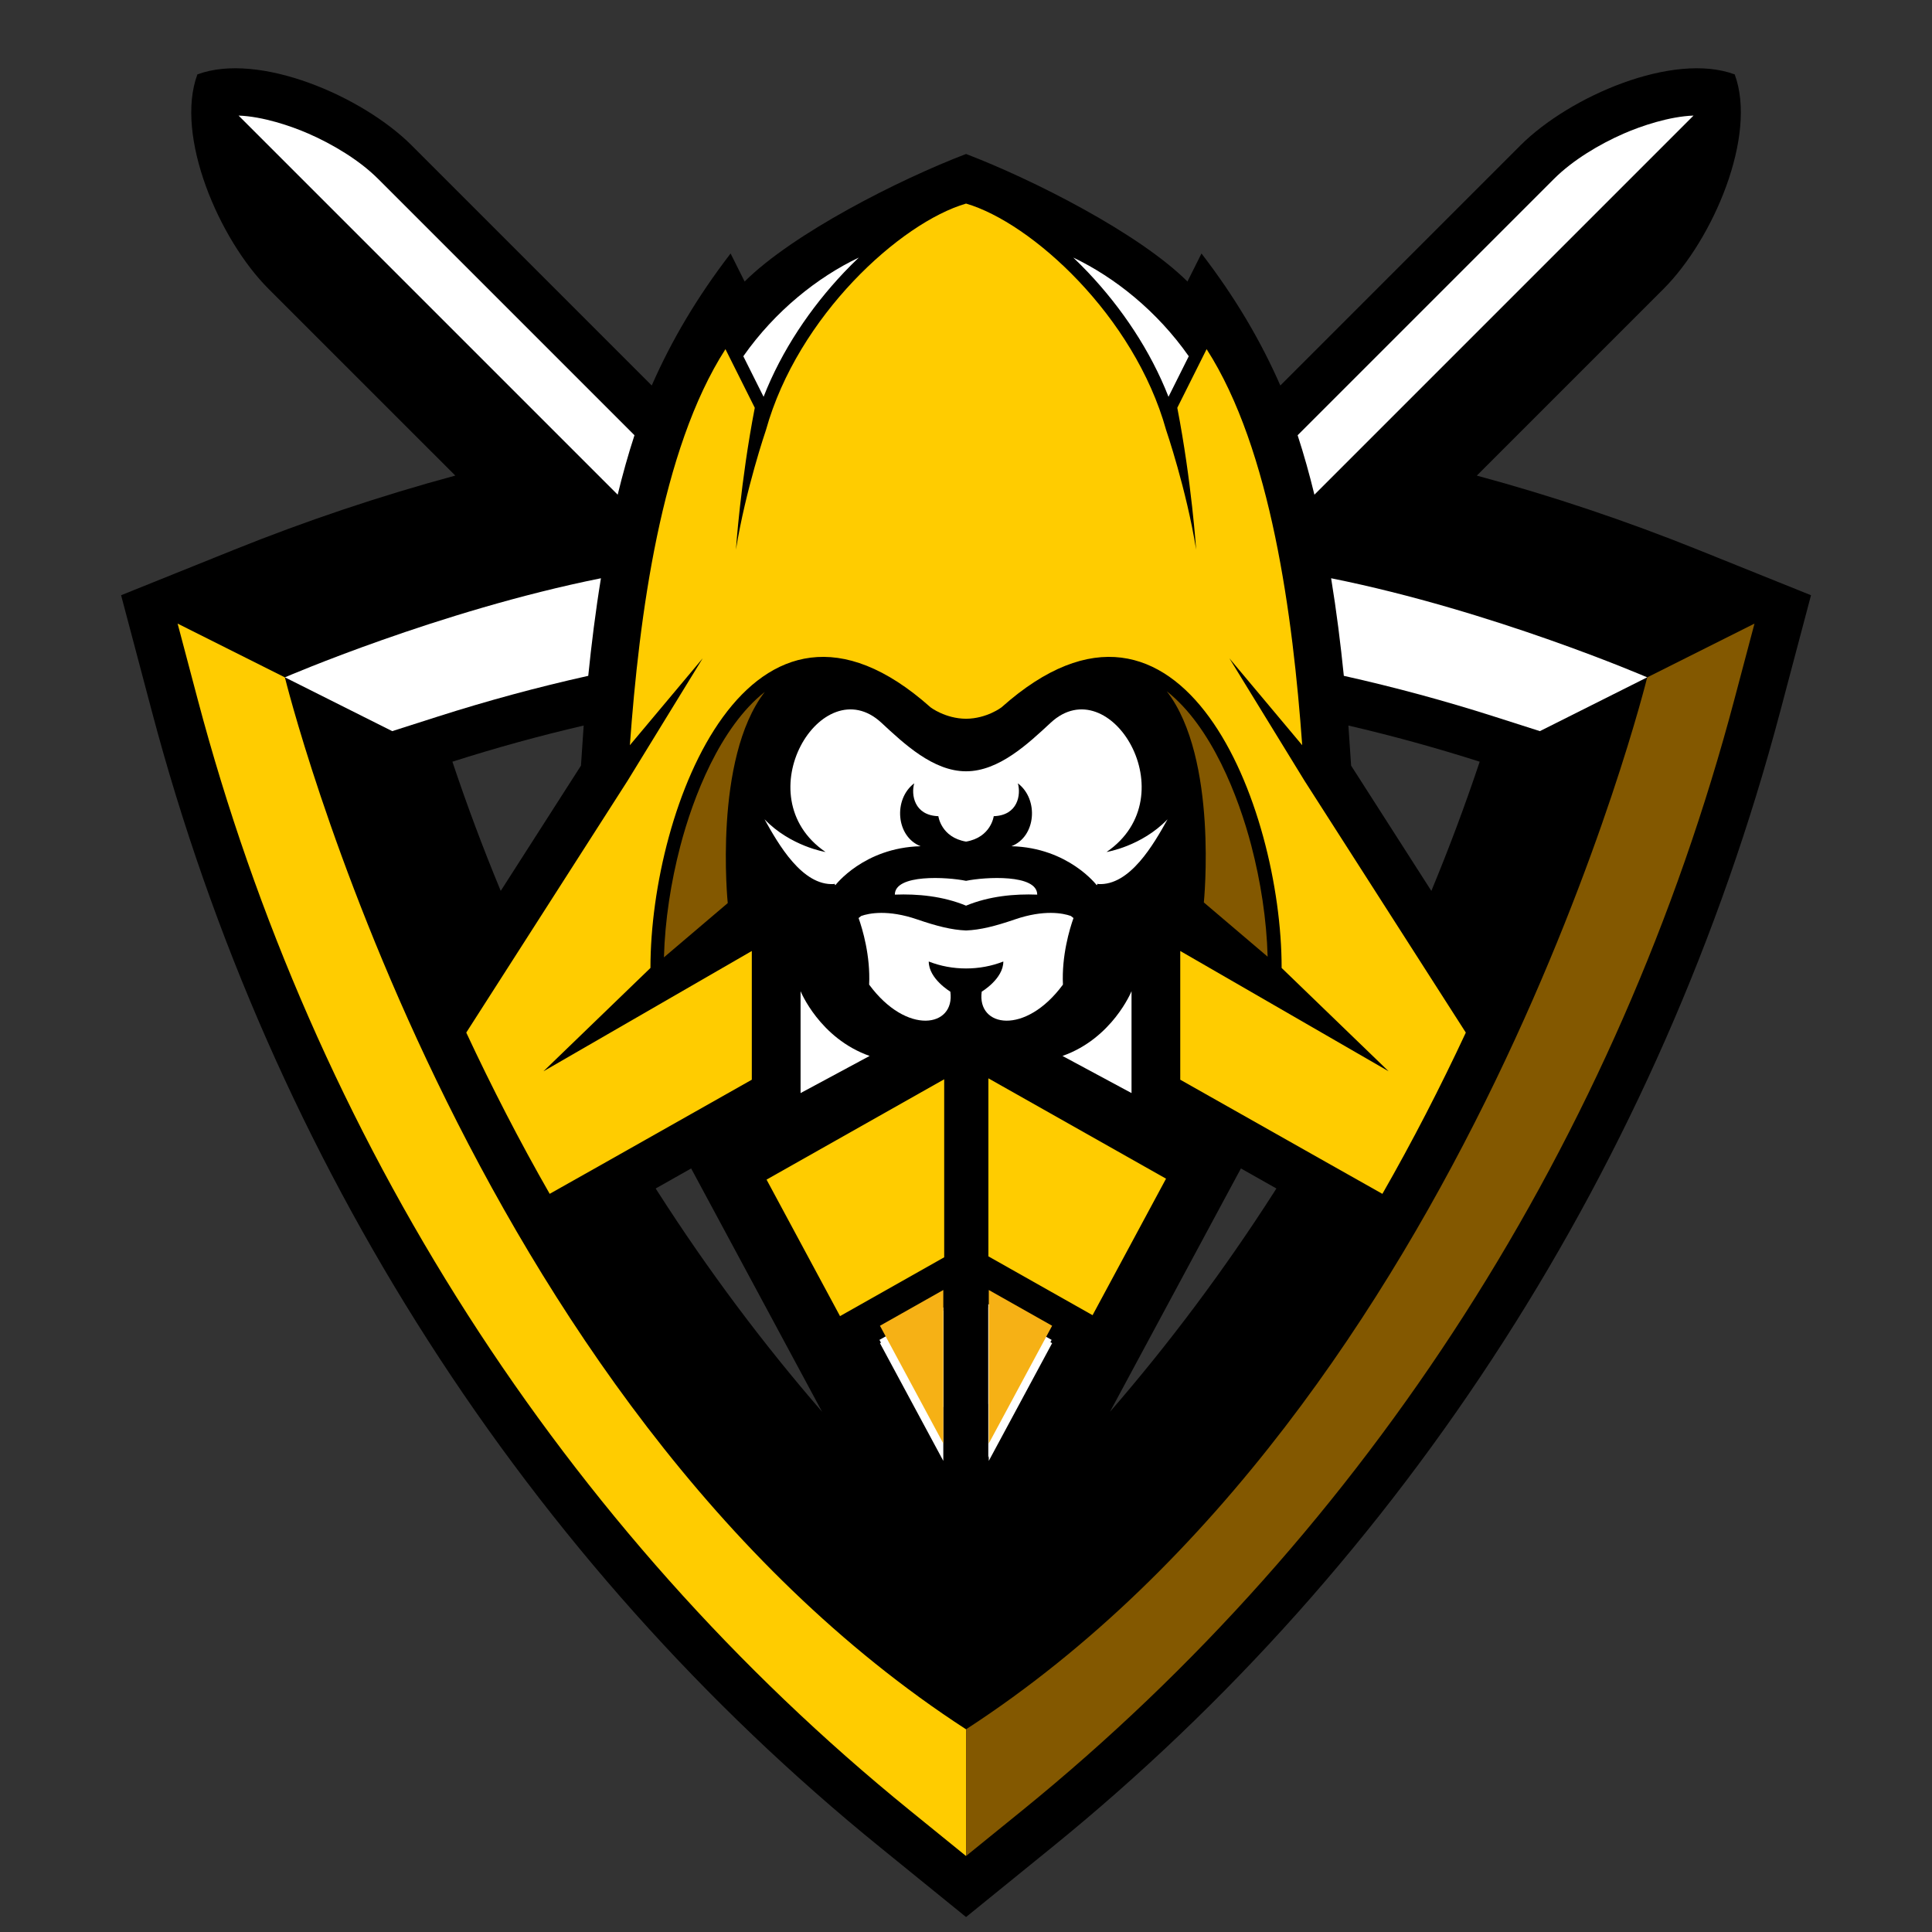
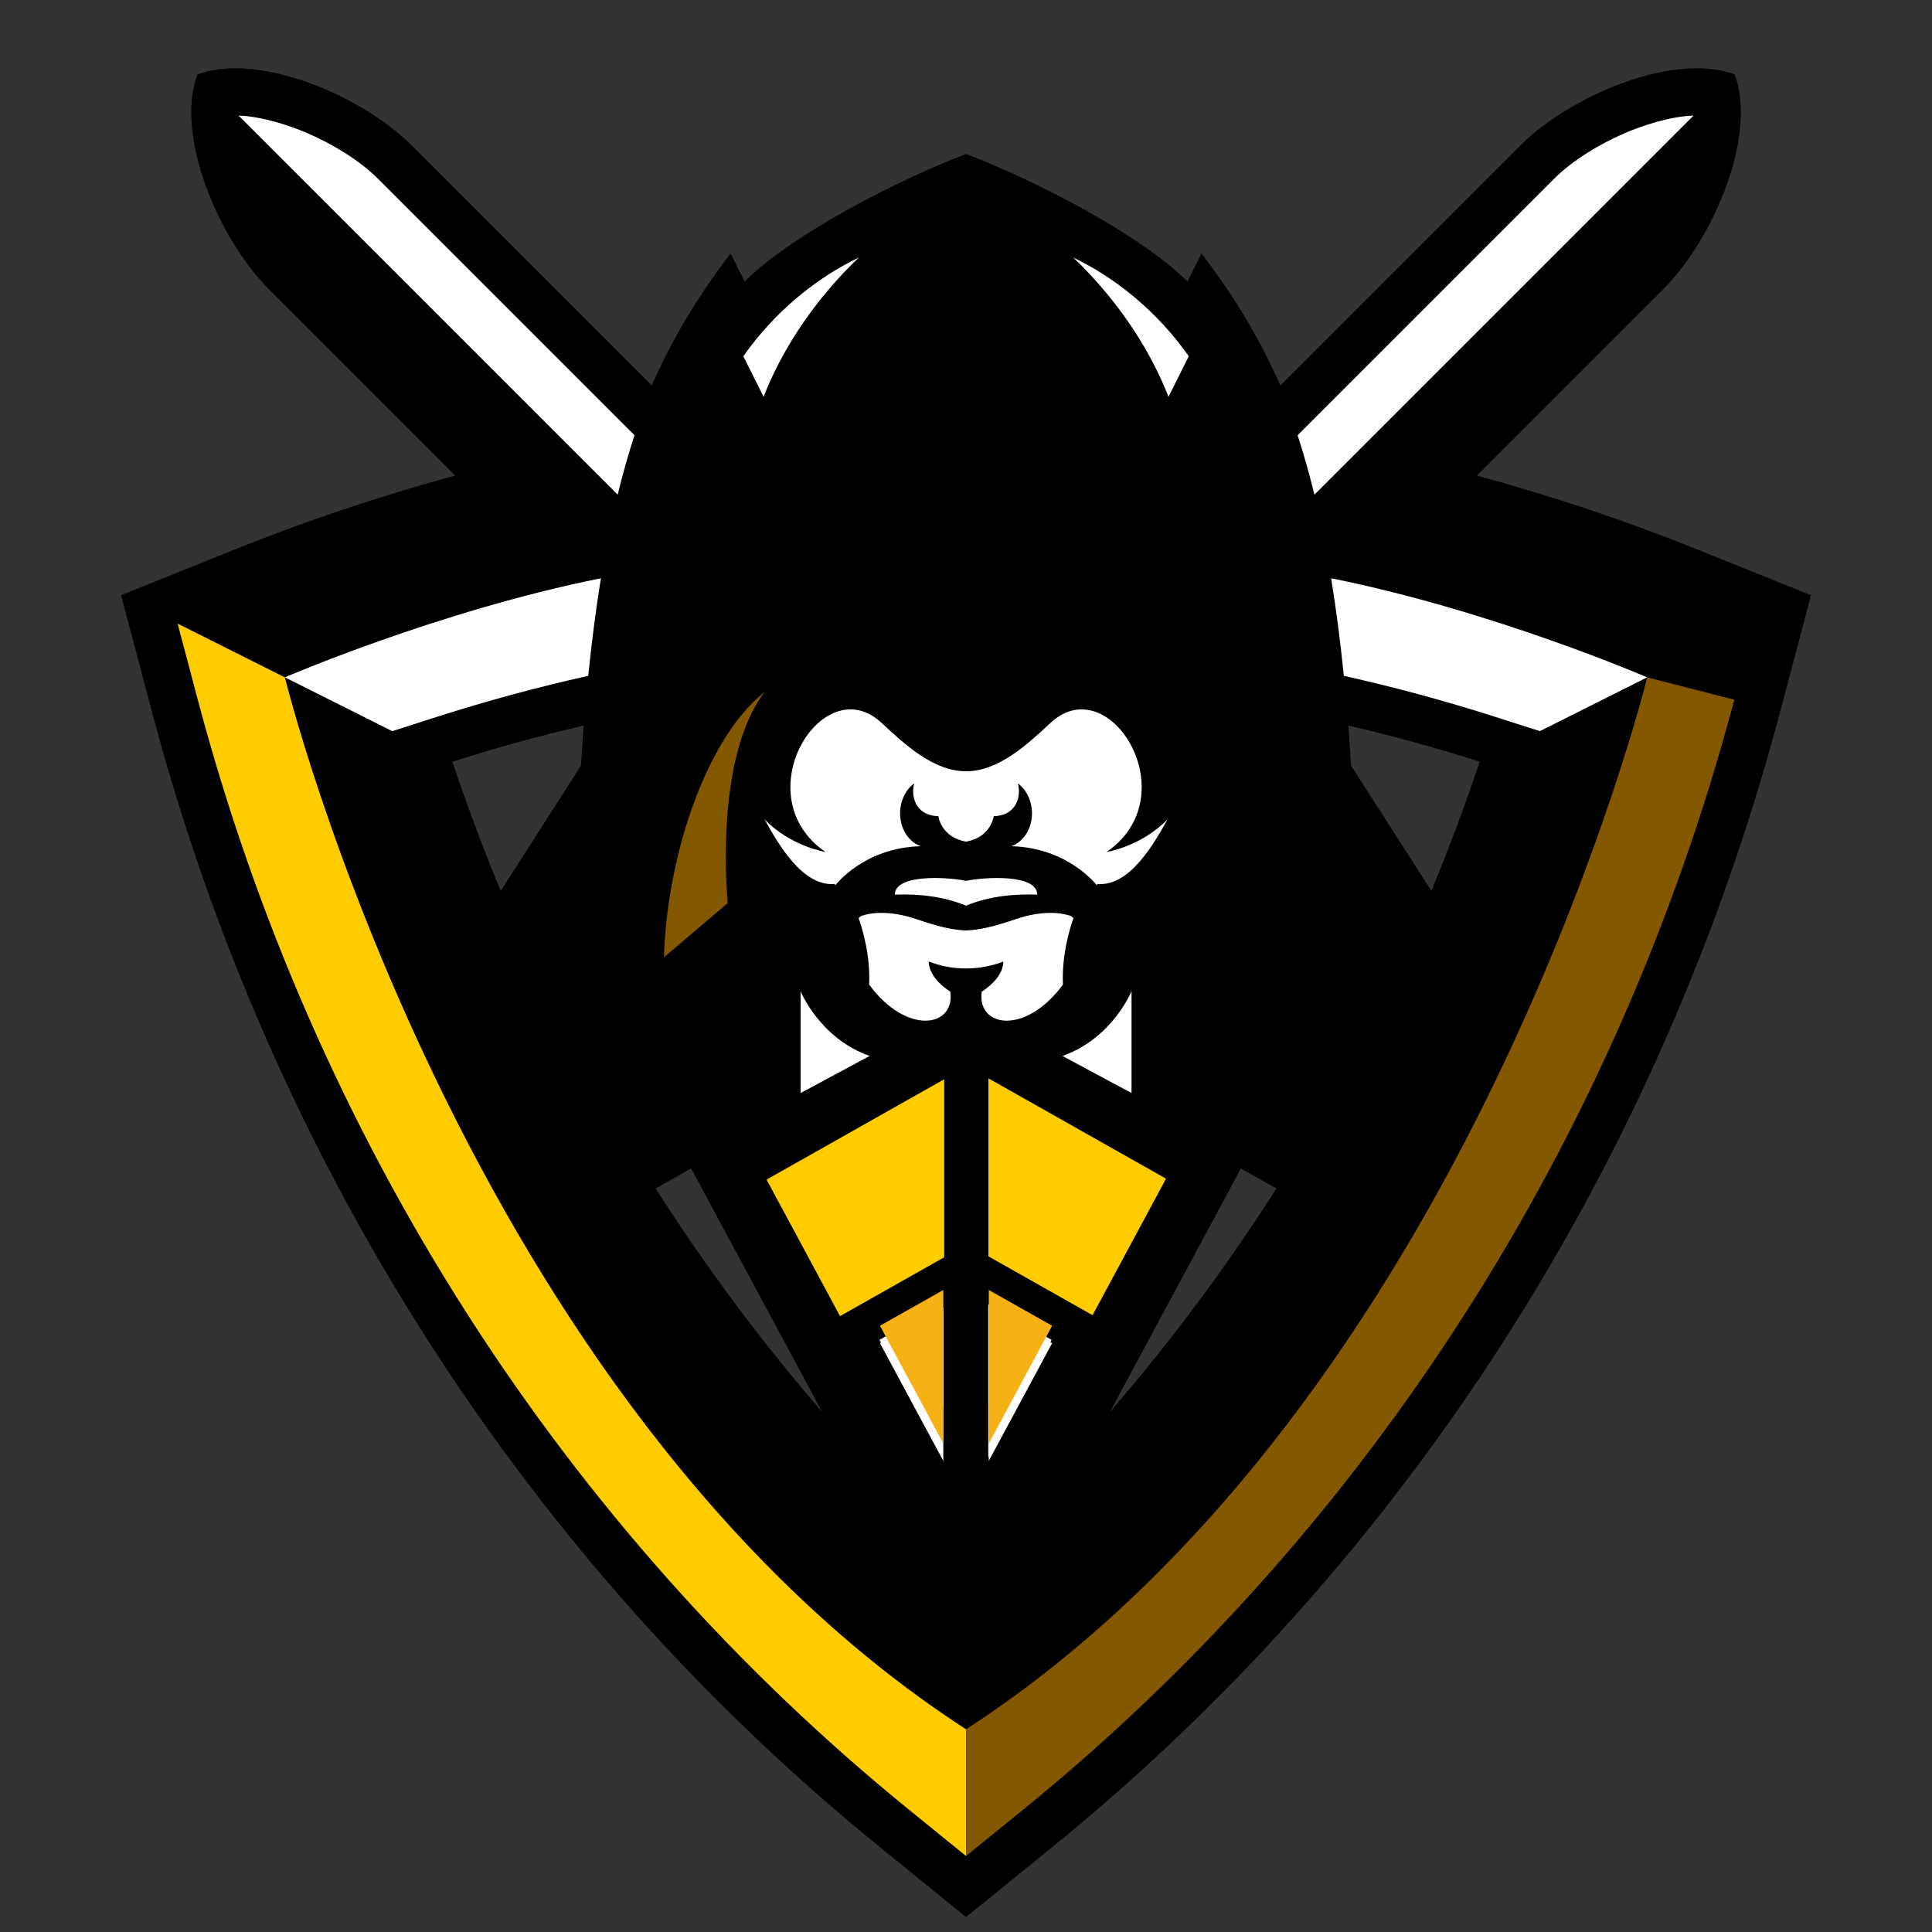
<svg xmlns="http://www.w3.org/2000/svg" width="100%" height="100%" viewBox="0 0 464 464" version="1.1" xml:space="preserve" style="fill-rule:evenodd;clip-rule:evenodd;stroke-linejoin:round;stroke-miterlimit:2;">
  <rect x="0" y="0" width="464" height="464" fill="#333333" stroke="none" />
  <g transform="matrix(1,0,0,1,-248,-80)">
    <g transform="matrix(1,0,0,-1,0,632.801)">
      <path d="M459.297,109.207C417.195,143.375 380.5,184.481 350.777,230.875C321.523,276.528 298.938,327.375 284.5,381.848L277.082,409.848L304.059,420.707C321.395,427.684 339.176,433.668 357.344,438.582L312.457,483.465C300.633,495.293 289.93,520.149 295.406,534.934C310.188,540.406 335.043,529.703 346.871,517.879L404.527,460.219C409.258,471.004 415.395,481.422 423.465,491.922L426.832,485.188C438.445,496.739 463.816,509.633 480.012,515.821C496.203,509.633 521.578,496.739 533.188,485.188L536.555,491.922C544.625,481.422 550.766,471.004 555.492,460.219L613.152,517.879C624.98,529.703 649.836,540.406 664.617,534.934C670.094,520.149 659.391,495.293 647.566,483.465L602.684,438.578C620.848,433.668 638.629,427.684 655.965,420.707L682.941,409.848L675.523,381.848C661.086,327.375 638.5,276.528 609.246,230.875C579.52,184.481 542.828,143.375 500.727,109.207L480.012,92.395L459.297,109.207ZM445.438,213.739L413.992,272.18L405.473,267.367L406.102,266.383C418.012,247.797 431.168,230.203 445.438,213.739ZM368.258,338.84L387.527,368.922C387.734,372.199 387.953,375.41 388.18,378.551C377.508,376.071 366.992,373.172 356.652,369.867C360.172,359.34 364.047,348.992 368.258,338.84ZM571.84,378.551C572.066,375.41 572.285,372.199 572.492,368.922L591.762,338.836C595.977,348.992 599.852,359.34 603.371,369.867C593.027,373.172 582.512,376.071 571.84,378.551ZM554.547,267.367L546.027,272.18L514.578,213.735C528.852,230.199 542.008,247.793 553.922,266.383L554.547,267.367" style="fill-rule:nonzero;" />
    </g>
    <g transform="matrix(1,0,0,-1,0,306.567)">
      <path d="M559.645,122.036L621.215,183.606C625.727,188.118 632.129,191.93 637.938,194.473C642.18,196.329 648.934,198.602 654.727,198.809L563.676,107.758C562.492,112.629 561.156,117.411 559.645,122.036" style="fill:white;" />
    </g>
    <g transform="matrix(-0.762,-0.648,0.648,-0.762,772.153,840.01)">
-       <path d="M510.739,261.532L530.845,261.532C530.845,261.532 550.614,290.19 570.468,294.39C556.783,294.896 540.911,286.245 531.003,279.31C523.749,274.233 516.705,268.175 510.739,261.532" style="fill:rgb(131,88,0);" />
-     </g>
+       </g>
    <g transform="matrix(1,0,0,-1,0,317.152)">
      <path d="M454.254,175.293C444.305,170.55 434.117,162.425 426.52,151.593L431.387,141.859C435.719,152.941 442.629,163.211 450.719,171.754C451.824,172.914 453.004,174.101 454.25,175.289L454.254,175.293" style="fill:white;" />
    </g>
    <g transform="matrix(1,0,0,-1,0,317.152)">
      <path d="M505.766,175.293C515.715,170.55 525.906,162.425 533.5,151.593L528.633,141.859C524.301,152.941 517.395,163.211 509.301,171.754C508.195,172.914 507.016,174.101 505.77,175.289L505.766,175.293" style="fill:white;" />
    </g>
    <g transform="matrix(0.762,-0.648,0.648,0.762,-80.149,338.023)">
      <path d="M389.55,294.393L409.66,294.393C409.66,294.393 429.42,265.728 449.278,261.529C435.592,261.025 419.721,269.678 409.814,276.615C402.562,281.692 395.519,287.752 389.55,294.393" style="fill:rgb(131,88,0);" />
    </g>
    <g transform="matrix(1,0,0,-1,0,569.175)">
      <path d="M488.965,258.253C488.965,254.089 483.777,251.019 483.777,251.019C482.57,242.433 494.258,240.441 503.281,252.706C502.953,259.667 504.887,266.073 505.816,268.695C505.605,268.863 505.402,269.027 505.191,269.187C503.309,269.866 498.727,270.761 491.75,268.366C486.992,266.734 483.449,265.847 480.012,265.706C476.57,265.847 473.027,266.734 468.27,268.366C461.293,270.761 456.707,269.866 454.824,269.187C454.621,269.027 454.41,268.863 454.203,268.695C455.133,266.073 457.066,259.667 456.738,252.706C465.762,240.441 477.445,242.433 476.238,251.019C476.238,251.019 471.055,254.089 471.055,258.253C473.871,257.14 476.941,256.585 480.012,256.585C483.078,256.585 486.148,257.14 488.965,258.253ZM446.262,284.554C446.262,284.554 437.887,285.894 431.609,292.409C434.898,286.511 440.648,276.351 448.328,276.859L448.395,276.964L448.617,276.57C448.617,276.57 455.457,285.597 469.105,285.941C463.172,288.253 462.512,297.226 467.566,301.05C466.793,298.386 467.508,293.347 473.363,293.155C473.363,293.155 473.992,288.077 480.012,287.05C486.027,288.077 486.66,293.155 486.66,293.155C492.512,293.347 493.227,298.386 492.453,301.05C497.512,297.226 496.848,288.253 490.91,285.941C504.559,285.597 511.402,276.57 511.402,276.57L511.625,276.964L511.691,276.859C519.371,276.351 525.121,286.511 528.41,292.409C522.133,285.894 513.758,284.554 513.758,284.554C533.359,297.984 514.52,328.734 500.355,315.613C494.914,310.57 487.91,303.937 480.012,303.937C472.109,303.937 465.105,310.57 459.664,315.613C445.496,328.734 426.656,297.984 446.262,284.554ZM480.012,277.628C475.449,278.573 462.91,279.3 462.91,274.316C468.371,274.527 474.445,273.964 480.012,271.667C485.574,273.964 491.648,274.527 497.105,274.316C497.105,279.3 484.57,278.573 480.012,277.628" style="fill:white;" />
    </g>
    <g transform="matrix(1,0,0,-1,0,495.614)">
-       <path d="M480.012,366.723C464.293,362.141 439.598,339.759 431.953,312.325C431.953,312.325 427.09,298.134 424.75,283.63C424.75,283.63 425.824,299.844 429.273,317.676L422.23,331.759C406.707,307.61 401.512,267.52 399.273,236.641L416.762,257.509L398.707,228.083L359.98,167.622C366.125,154.458 372.797,141.505 380.016,128.895L393.664,136.587L428.559,156.305L428.559,187.219L406.113,174.259L378.523,158.329L404.215,183.145C404.215,221.77 428.195,284.337 471.492,245.735C471.492,245.735 475.016,243.028 480.012,242.993C485.004,243.028 488.527,245.735 488.527,245.735C531.824,284.337 555.805,221.77 555.805,183.145L581.496,158.329L553.906,174.259L531.457,187.219L531.457,156.305L566.355,136.587L580.004,128.891C587.223,141.501 593.895,154.454 600.039,167.618L561.312,228.083L543.258,257.509L560.746,236.641C558.508,267.52 553.312,307.61 537.789,331.759L530.746,317.676C534.195,299.844 535.27,283.63 535.27,283.63C532.93,298.134 528.066,312.325 528.066,312.325C520.422,339.759 495.73,362.141 480.012,366.723" style="fill:rgb(255,204,0);fill-rule:nonzero;" />
-     </g>
+       </g>
    <g transform="matrix(0.871,-0.492,0.492,0.871,-122.2,270.434)">
      <path d="M436.795,353.355L485.777,353.355L464.757,390.568L436.033,390.565L436.795,353.355" style="fill:rgb(255,204,0);" />
    </g>
    <g transform="matrix(-0.871,-0.492,0.492,-0.871,767.26,936.964)">
      <path d="M490.366,381.891L539.347,381.891L518.327,344.678L489.603,344.681L490.366,381.891" style="fill:rgb(255,204,0);" />
    </g>
    <g transform="matrix(1,0,0,-1,0,755.512)">
      <path d="M480.004,260.196C359.117,338.621 316.422,512.828 316.422,512.828L290.656,525.746L295.496,507.473C309.348,455.207 331.18,405.254 360.355,359.723C389.172,314.75 424.98,274.422 466.465,240.754L480.004,229.766L480.004,260.196" style="fill:rgb(255,204,0);" />
    </g>
    <g transform="matrix(1,0,0,-1,0,755.512)">
-       <path d="M480.016,229.766L493.559,240.754C535.039,274.422 570.848,314.75 599.664,359.723C628.84,405.254 650.672,455.207 664.523,507.473L669.367,525.746L643.602,512.828C643.602,512.828 600.902,338.621 480.016,260.196L480.016,229.766" style="fill:rgb(131,88,0);" />
+       <path d="M480.016,229.766L493.559,240.754C535.039,274.422 570.848,314.75 599.664,359.723C628.84,405.254 650.672,455.207 664.523,507.473L643.602,512.828C643.602,512.828 600.902,338.621 480.016,260.196L480.016,229.766" style="fill:rgb(131,88,0);" />
    </g>
    <g transform="matrix(1,0,0,-1,0,474.473)">
      <path d="M643.594,231.801C643.594,231.801 606.613,247.785 567.691,255.594C568.992,247.653 569.973,239.746 570.742,232.161C582.91,229.446 594.957,226.184 606.832,222.391L617.828,218.879L643.594,231.801ZM316.43,231.801C316.43,231.801 353.41,247.785 392.324,255.594C391.027,247.653 390.047,239.743 389.277,232.161C377.109,229.446 365.066,226.184 353.188,222.391L342.195,218.879L316.43,231.801" style="fill:white;" />
    </g>
    <g transform="matrix(1,0,0,-1,0,306.567)">
      <path d="M400.379,122.036L338.809,183.606C334.301,188.118 327.895,191.93 322.082,194.473C317.844,196.329 311.09,198.602 305.297,198.809L396.348,107.758C397.531,112.629 398.867,117.411 400.379,122.036" style="fill:white;" />
    </g>
    <g transform="matrix(1,0,0,-1,0,660.567)">
      <path d="M456.852,326.965C444.844,331.196 440.27,342.52 440.27,342.52L440.27,318.047L456.852,326.965ZM503.172,326.965C515.18,331.196 519.754,342.52 519.754,342.52L519.754,318.047L503.172,326.965" style="fill:white;" />
    </g>
    <g transform="matrix(1,0,0,-1,0,812.766)">
      <path d="M462.957,411.454L474.551,418L474.551,394.766L462.957,411.454Z" style="fill:white;" />
    </g>
    <g transform="matrix(1,0,0,-1,0,812.766)">
      <path d="M497.062,411.454L485.473,418L485.473,394.766L497.062,411.454Z" style="fill:rgb(128,128,128);" />
    </g>
    <g transform="matrix(1,0,0,-1,0,824.851)">
      <path d="M474.551,430.855L474.551,393.996L459.336,422.265L474.551,430.855Z" style="fill:white;" />
    </g>
    <g transform="matrix(1,0,0,-1,0,824.851)">
      <path d="M485.473,430.855L485.473,393.996L500.684,422.265L485.473,430.855Z" style="fill:white;" />
    </g>
    <g transform="matrix(1,0,0,-1,0,811.18)">
      <path d="M462.836,410.657L474.43,417.207L474.43,393.973L462.836,410.657Z" style="fill:white;" />
    </g>
    <g transform="matrix(1,0,0,-1,0,811.18)">
      <path d="M496.941,410.657L485.352,417.207L485.352,393.973L496.941,410.657Z" style="fill:rgb(128,128,128);" />
    </g>
    <g transform="matrix(1,0,0,-1,0,823.269)">
      <path d="M474.43,430.066L474.43,393.203L459.215,421.476L474.43,430.066Z" style="fill:white;" />
    </g>
    <g transform="matrix(1,0,0,-1,0,823.269)">
      <path d="M485.352,430.066L485.352,393.203L500.566,421.476L485.352,430.066Z" style="fill:white;" />
    </g>
    <g transform="matrix(1,0,0,-1,0,816.488)">
      <path d="M474.551,426.676L474.551,389.812L459.336,418.086L474.551,426.676Z" style="fill:rgb(246,177,21);" />
    </g>
    <g transform="matrix(1,0,0,-1,0,816.488)">
      <path d="M485.473,426.676L485.473,389.812L500.684,418.086L485.473,426.676Z" style="fill:rgb(246,177,21);" />
    </g>
  </g>
</svg>